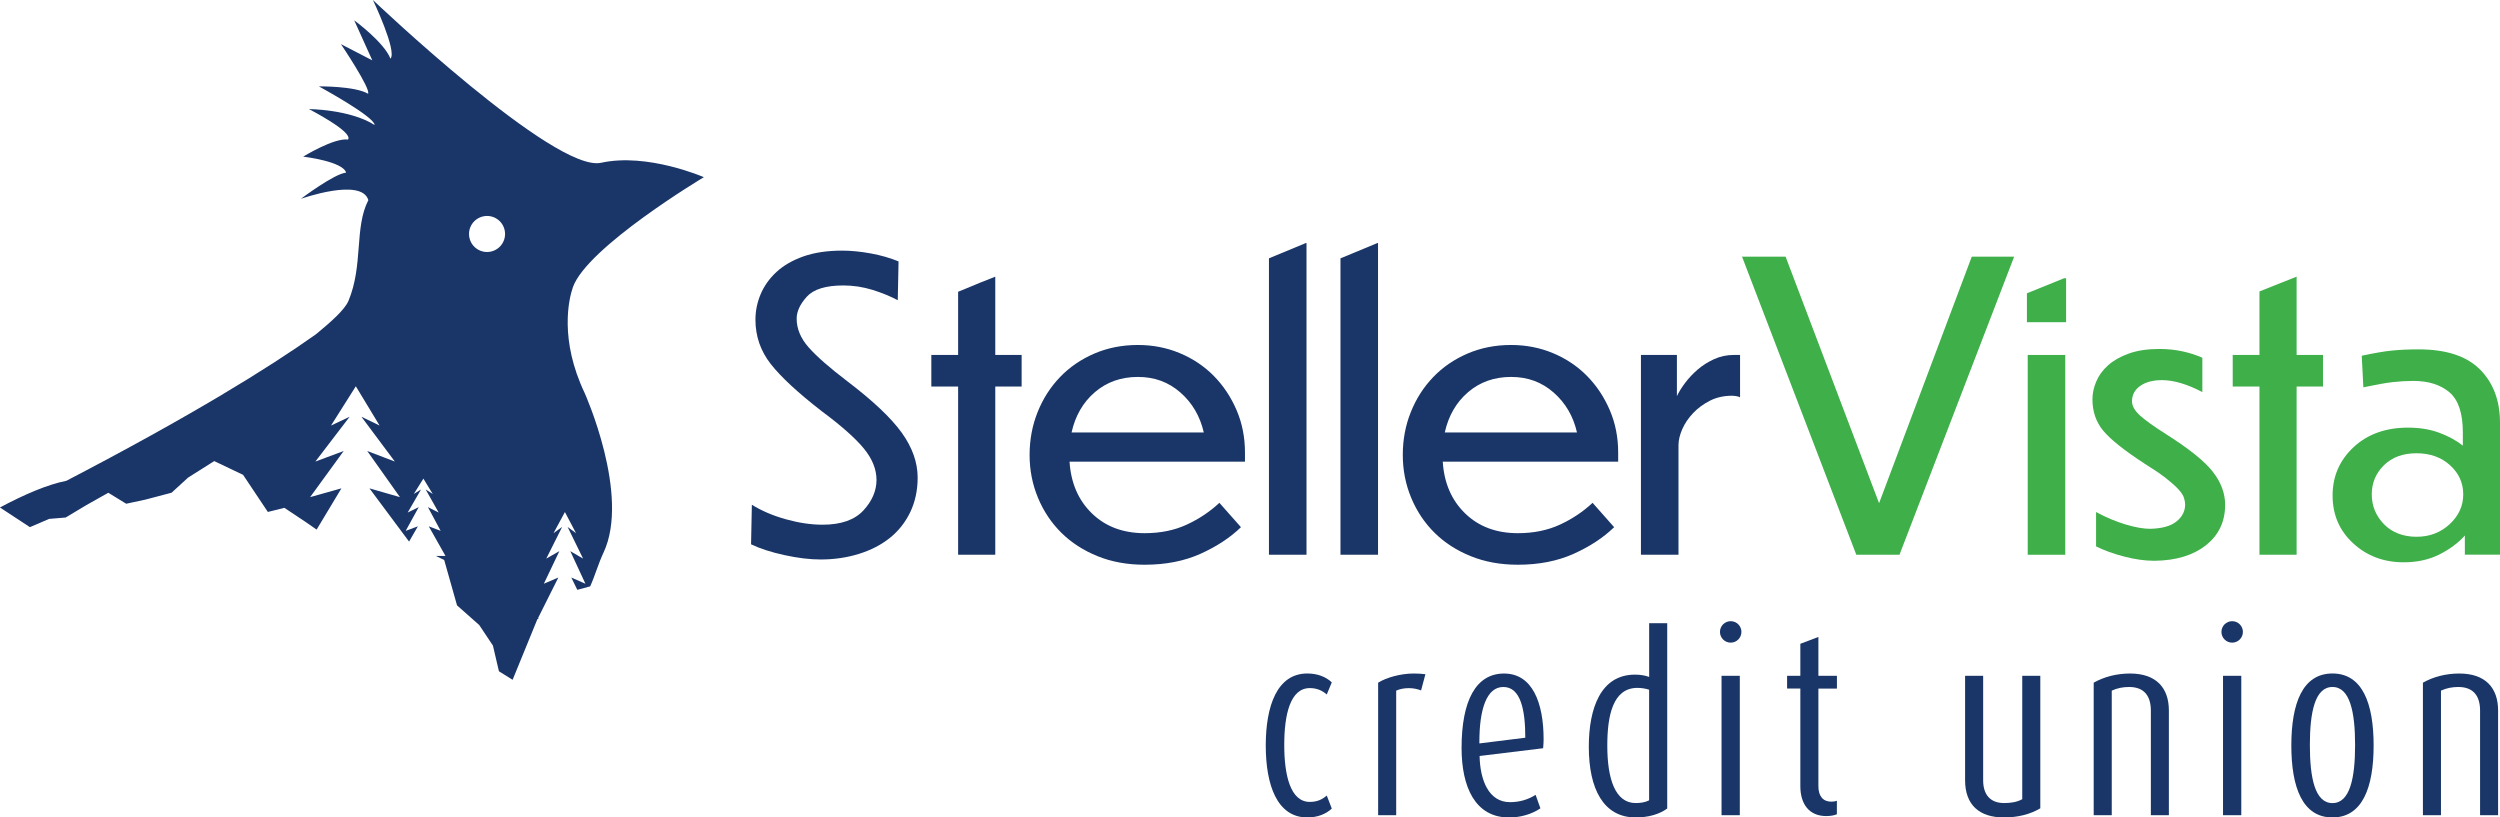
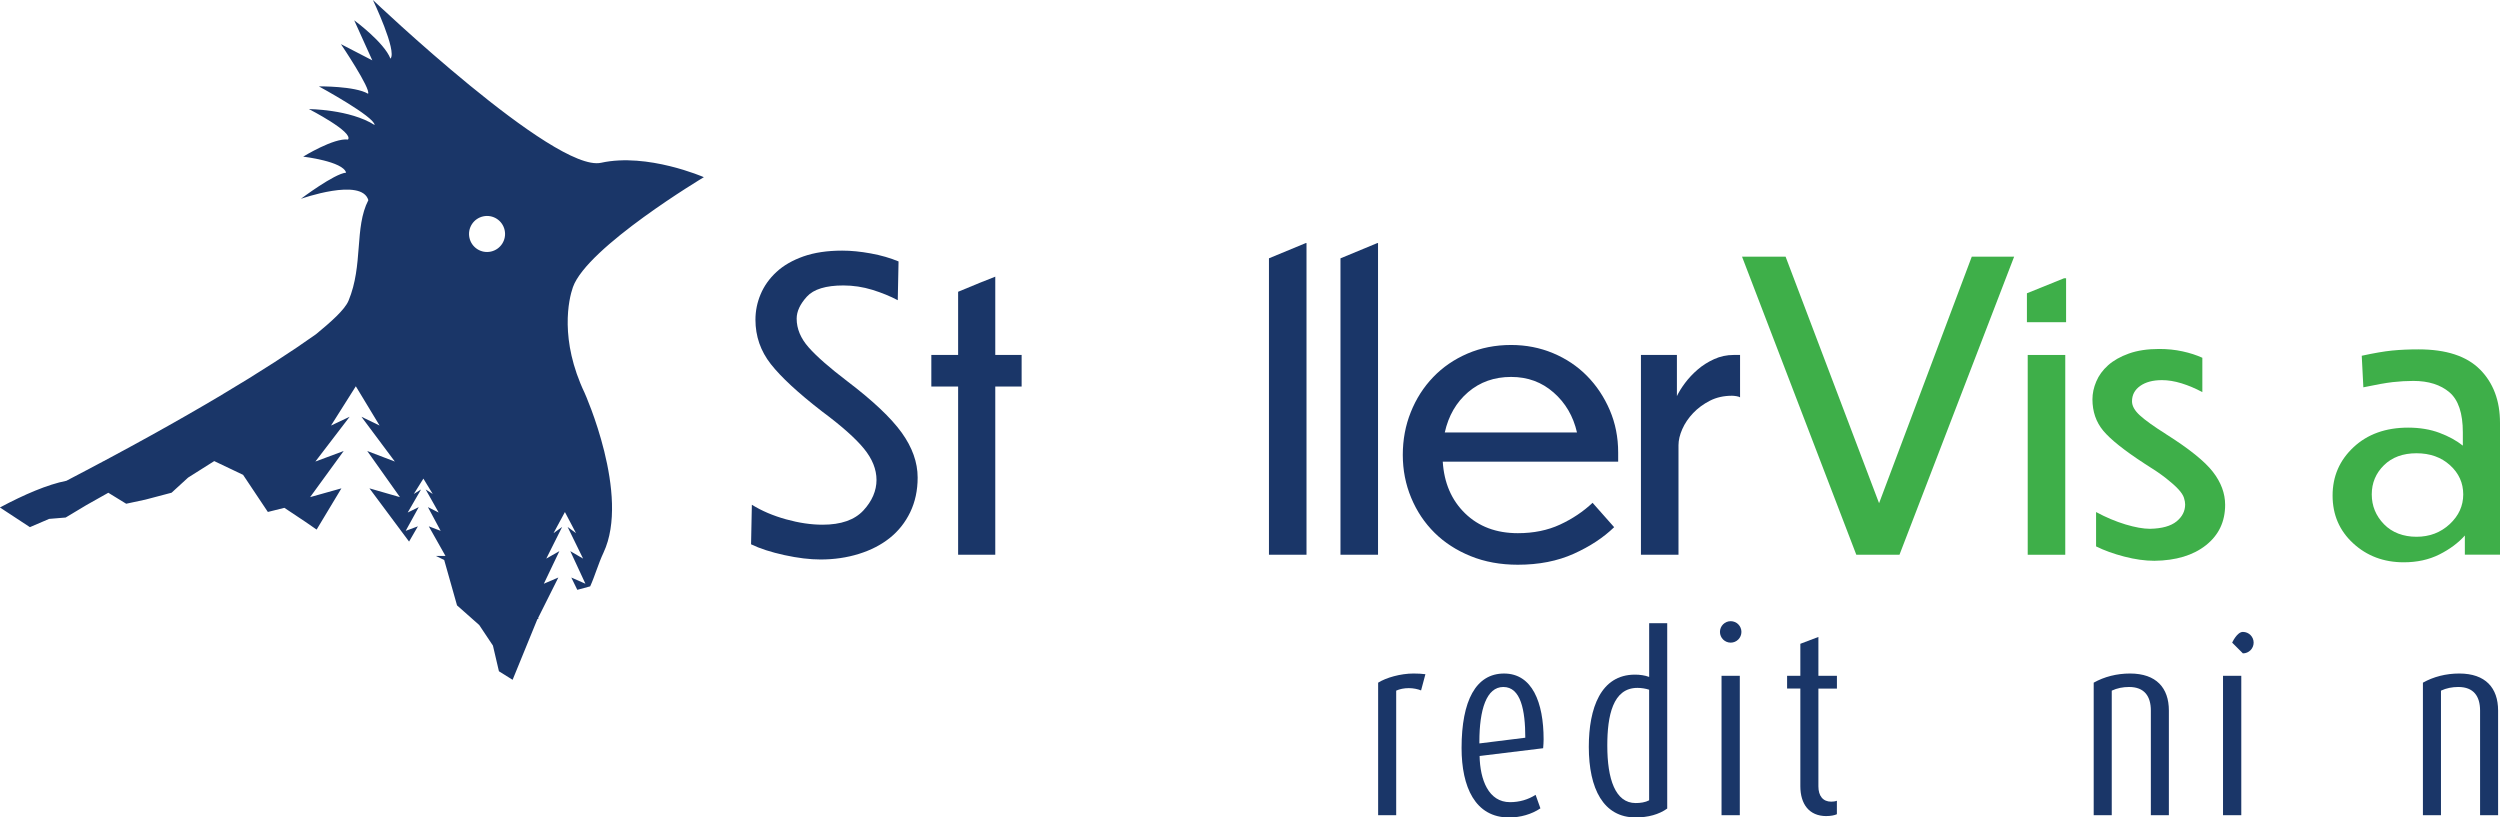
<svg xmlns="http://www.w3.org/2000/svg" id="uuid-88cdcfad-d173-4366-9390-4b728001b58a" viewBox="0 0 696.34 227.69">
  <defs>
    <style>.uuid-dd261300-c2c6-4ac8-80d8-9caf6009cee4{fill:#3eaf49;}.uuid-44d26407-7706-47d8-9b88-72060a1c6374{fill:#1a3668;}</style>
  </defs>
  <g id="uuid-b71201df-6418-491a-8841-213e6df3986e">
-     <path class="uuid-44d26407-7706-47d8-9b88-72060a1c6374" d="M364.14,227.69c-8.46,0-11.58-9.1-11.58-20.05s3.12-20.05,11.58-20.05c2.74,0,5.16.89,6.81,2.48l-1.4,3.37c-1.21-1.08-2.74-1.78-4.71-1.78-5.47,0-7.13,7.38-7.13,15.85s1.72,15.85,7.13,15.85c2.04,0,3.5-.7,4.71-1.78l1.4,3.63c-1.66,1.59-4.07,2.48-6.81,2.48Z" />
    <path class="uuid-44d26407-7706-47d8-9b88-72060a1c6374" d="M395.83,192.31c-.95-.38-2.16-.64-3.44-.64s-2.55.25-3.5.7v34.69h-5.03v-36.91c2.23-1.4,6.24-2.55,9.86-2.55,1.15,0,2.35.06,3.31.19l-1.21,4.52Z" />
    <path class="uuid-44d26407-7706-47d8-9b88-72060a1c6374" d="M429.81,208.41l-17.69,2.16c.13,6.62,2.48,12.86,8.47,12.86,2.61,0,5.03-.7,7.13-2.04l1.34,3.76c-2.42,1.65-5.6,2.55-8.72,2.55-9.48,0-13.24-8.53-13.24-19.35,0-13.24,4.01-20.75,11.84-20.75s11.01,8.02,11.01,18.33c0,.76-.06,1.65-.13,2.48ZM418.74,191.35c-4.71,0-6.68,6.3-6.68,15.27v.45l12.79-1.59c0-7.7-1.27-14.13-6.11-14.13Z" />
    <path class="uuid-44d26407-7706-47d8-9b88-72060a1c6374" d="M455.59,227.69c-8.97,0-13.05-7.96-13.05-19.67,0-10.76,3.31-20.11,12.86-20.11,1.34,0,2.74.19,3.95.64v-14.96h5.03v51.62c-2.29,1.65-5.35,2.48-8.78,2.48ZM459.34,192.11c-.95-.32-2.16-.51-3.25-.51-6.87,0-8.4,7.76-8.4,16.1,0,9.29,2.23,15.98,7.89,15.98,1.34,0,2.67-.19,3.76-.76v-30.8Z" />
    <path class="uuid-44d26407-7706-47d8-9b88-72060a1c6374" d="M482.06,179c-1.65,0-2.99-1.34-2.99-2.99s1.34-2.99,2.99-2.99,2.99,1.34,2.99,2.99-1.34,2.99-2.99,2.99ZM479.51,227.06v-38.82h5.09v38.82h-5.09Z" />
    <path class="uuid-44d26407-7706-47d8-9b88-72060a1c6374" d="M508.72,227.31c-4.84,0-7.26-3.37-7.26-8.34v-27.18h-3.69v-3.56h3.69v-8.91l5.03-1.91v10.82h5.16v3.56h-5.16v27.24c0,2.67,1.27,4.26,3.56,4.26.51,0,1.08-.06,1.59-.25v3.75c-.7.32-1.78.51-2.93.51Z" />
-     <path class="uuid-44d26407-7706-47d8-9b88-72060a1c6374" d="M558.17,227.69c-6.87,0-10.82-3.5-10.82-10.37v-29.09h5.03v29.09c0,3.95,1.91,6.36,5.86,6.36,1.78,0,3.56-.25,5.03-1.08v-34.37h5.03v36.91c-2.74,1.65-6.24,2.55-10.12,2.55Z" />
    <path class="uuid-44d26407-7706-47d8-9b88-72060a1c6374" d="M599.09,227.06v-29.15c0-3.95-1.78-6.56-6.05-6.56-1.72,0-3.37.32-4.84,1.02v34.69h-5.03v-36.91c2.93-1.65,6.43-2.55,10.12-2.55,7.32,0,10.82,4.01,10.82,10.31v29.15h-5.03Z" />
-     <path class="uuid-44d26407-7706-47d8-9b88-72060a1c6374" d="M621.74,179c-1.66,0-2.99-1.34-2.99-2.99s1.34-2.99,2.99-2.99,2.99,1.34,2.99,2.99-1.34,2.99-2.99,2.99ZM619.19,227.06v-38.82h5.09v38.82h-5.09Z" />
-     <path class="uuid-44d26407-7706-47d8-9b88-72060a1c6374" d="M649.68,227.69c-8.34,0-11.46-8.34-11.46-20.05s3.12-20.05,11.46-20.05,11.46,8.34,11.46,20.05-3.12,20.05-11.46,20.05ZM649.68,191.35c-4.9,0-6.3,7.06-6.3,16.17s1.4,16.17,6.3,16.17,6.3-7.07,6.3-16.17-1.4-16.17-6.3-16.17Z" />
+     <path class="uuid-44d26407-7706-47d8-9b88-72060a1c6374" d="M621.74,179s1.34-2.99,2.99-2.99,2.99,1.34,2.99,2.99-1.34,2.99-2.99,2.99ZM619.19,227.06v-38.82h5.09v38.82h-5.09Z" />
    <path class="uuid-44d26407-7706-47d8-9b88-72060a1c6374" d="M690.79,227.06v-29.15c0-3.95-1.78-6.56-6.05-6.56-1.72,0-3.37.32-4.84,1.02v34.69h-5.03v-36.91c2.93-1.65,6.43-2.55,10.12-2.55,7.32,0,10.82,4.01,10.82,10.31v29.15h-5.03Z" />
    <path class="uuid-44d26407-7706-47d8-9b88-72060a1c6374" d="M162.88,109.51s0,0-.01,0c-7.09-14.88-4.47-26.21-3.29-29.53,3.98-11.2,36.47-30.63,36.47-30.63,0,0-15.71-6.86-28.63-4.01C154.5,48.19,103.87,0,103.87,0c0,0,6.8,14.24,4.89,16.34-1.8-4.61-10.1-10.68-10.1-10.68l5.04,11.15-8.74-4.52s8.4,12.47,7.56,13.82c-3.69-2.18-13.7-2.05-13.7-2.05,0,0,15.57,8.47,15.52,10.76-6.85-4.37-18.3-4.44-18.3-4.44,0,0,12.51,6.41,10.89,8.49-3.92-.52-12.48,4.76-12.48,4.76,0,0,11.11,1.3,11.95,4.46-3.26.26-12.59,7.29-12.59,7.29,0,0,16.93-6.02,18.79.37-3.95,7.64-1.37,18.06-5.53,28.03-1.05,2.51-4.96,5.95-9.06,9.32-13.29,9.44-34.93,22.81-69.52,40.82-5.21,1.02-11.72,3.81-18.51,7.43l8.35,5.48,5.36-2.3,4.6-.38,5.75-3.45,6.13-3.45,4.98,3.06,5.36-1.15,7.28-1.92,4.6-4.21,7.28-4.6,8.04,3.83,6.9,10.34,4.6-1.15,5.75,3.83,3.23,2.23,6.91-11.49-8.72,2.45,9.35-12.85-7.89,2.94,9.55-12.48-5.19,2.45,6.91-10.94,6.62,10.94-5.06-2.45,9.31,12.48-7.69-2.94,9.11,12.85-8.5-2.45,11.04,14.83,2.46-4.25-3.4,1.26,3.64-6.61-3.08,1.51,3.72-6.43-2.02,1.26,2.67-4.28,2.6,4.28-1.97-1.26,3.63,6.43-3-1.51,3.55,6.61-3.31-1.26,4.65,8.25h-2.65s2.3,1.14,2.3,1.14l3.57,12.63,6.19,5.48,3.81,5.72,1.67,7.15,3.81,2.38,6.91-16.91.42-.17-.26-.08,5.67-11.33-4.04,1.73,4.33-9.08-3.65,2.08,4.42-8.82-2.4,1.73,3.17-5.88,3.09,5.88-2.34-1.73,4.31,8.82-3.56-2.08,4.21,9.08-3.93-1.73,1.67,3.43,3.59-.97c1.35-2.99,2.24-6.26,3.71-9.39,7.53-16.01-5.23-44.42-5.24-44.44ZM134.58,60.27c2.71-.6,5.38,1.11,5.98,3.82.6,2.71-1.11,5.38-3.82,5.98-2.71.6-5.38-1.11-5.98-3.82-.6-2.71,1.11-5.38,3.82-5.98Z" />
    <path class="uuid-44d26407-7706-47d8-9b88-72060a1c6374" d="M236.04,106.22c-4.97-3.78-8.57-6.94-10.8-9.46-2.23-2.52-3.34-5.19-3.34-8.01,0-2,.95-4.04,2.84-6.12,1.89-2.08,5.29-3.12,10.18-3.12,2.74,0,5.43.41,8.07,1.22,2.63.82,4.99,1.78,7.07,2.89l.22-10.8c-2.3-.96-4.88-1.71-7.74-2.23-2.86-.52-5.51-.78-7.96-.78-4.16,0-7.75.54-10.8,1.61-3.04,1.08-5.55,2.52-7.51,4.34-1.97,1.82-3.43,3.88-4.4,6.18-.97,2.3-1.45,4.67-1.45,7.12,0,4.6,1.43,8.72,4.28,12.35,2.86,3.64,7.58,8.01,14.19,13.13,5.49,4.08,9.4,7.55,11.74,10.41,2.34,2.86,3.51,5.77,3.51,8.74s-1.22,5.88-3.67,8.51c-2.45,2.63-6.23,3.95-11.35,3.95-3.19,0-6.59-.5-10.18-1.5-3.6-1-6.77-2.35-9.52-4.06l-.22,11.02c2.45,1.19,5.55,2.19,9.29,3.01,3.75.82,7.1,1.22,10.07,1.22,3.78,0,7.35-.52,10.68-1.56,3.34-1.04,6.21-2.52,8.62-4.45,2.41-1.93,4.3-4.32,5.68-7.18,1.37-2.86,2.06-6.07,2.06-9.63,0-4.23-1.49-8.4-4.45-12.52-2.97-4.12-8.01-8.88-15.14-14.3Z" />
-     <path class="uuid-44d26407-7706-47d8-9b88-72060a1c6374" d="M338.09,104.71c-2.67-2.71-5.83-4.82-9.46-6.34-3.64-1.52-7.53-2.28-11.69-2.28-4.38,0-8.42.8-12.13,2.39-3.71,1.6-6.9,3.78-9.57,6.57-2.67,2.78-4.75,6.03-6.23,9.74-1.48,3.71-2.23,7.68-2.23,11.91s.78,8.22,2.34,11.96c1.56,3.75,3.73,6.99,6.51,9.74,2.78,2.75,6.14,4.92,10.07,6.51,3.93,1.6,8.31,2.39,13.13,2.39,5.86,0,11.05-1.02,15.58-3.06,4.52-2.04,8.27-4.51,11.24-7.4l-6.01-6.79c-2.6,2.45-5.62,4.47-9.07,6.07-3.45,1.6-7.36,2.39-11.74,2.39-6.01,0-10.91-1.84-14.69-5.51-3.78-3.67-5.86-8.48-6.23-14.41h48.86v-2.56c0-4.23-.78-8.16-2.34-11.8-1.56-3.63-3.67-6.81-6.34-9.52ZM298.47,120.46c1.04-4.67,3.21-8.42,6.51-11.24,3.3-2.82,7.29-4.23,11.96-4.23s8.55,1.45,11.85,4.34c3.3,2.89,5.47,6.6,6.51,11.13h-36.84Z" />
    <path class="uuid-44d26407-7706-47d8-9b88-72060a1c6374" d="M442.04,104.71c-2.67-2.71-5.83-4.82-9.46-6.34-3.64-1.52-7.53-2.28-11.69-2.28-4.38,0-8.42.8-12.13,2.39-3.71,1.6-6.9,3.78-9.57,6.57-2.67,2.78-4.75,6.03-6.23,9.74-1.49,3.71-2.23,7.68-2.23,11.91s.78,8.22,2.34,11.96c1.56,3.75,3.73,6.99,6.51,9.74,2.78,2.75,6.14,4.92,10.07,6.51,3.93,1.6,8.31,2.39,13.13,2.39,5.86,0,11.05-1.02,15.58-3.06,4.52-2.04,8.27-4.51,11.24-7.4l-6.01-6.79c-2.6,2.45-5.62,4.47-9.07,6.07-3.45,1.6-7.37,2.39-11.74,2.39-6.01,0-10.91-1.84-14.69-5.51-3.78-3.67-5.86-8.48-6.23-14.41h48.86v-2.56c0-4.23-.78-8.16-2.34-11.8-1.56-3.63-3.67-6.81-6.34-9.52ZM402.42,120.46c1.04-4.67,3.21-8.42,6.51-11.24,3.3-2.82,7.29-4.23,11.96-4.23s8.55,1.45,11.85,4.34c3.3,2.89,5.47,6.6,6.51,11.13h-36.84Z" />
    <path class="uuid-44d26407-7706-47d8-9b88-72060a1c6374" d="M477.43,100.04c-1.71.78-3.23,1.74-4.56,2.89-1.34,1.15-2.5,2.39-3.51,3.73-1,1.34-1.76,2.56-2.28,3.67v-11.46h-10.02v55.65h10.46v-30.49c0-1.41.35-2.91,1.06-4.51.7-1.59,1.71-3.08,3.01-4.45,1.3-1.37,2.86-2.52,4.67-3.45,1.82-.93,3.88-1.39,6.18-1.39.3,0,.68.04,1.17.11.48.07.83.19,1.06.33v-11.8h-1.78c-1.93,0-3.75.39-5.45,1.17Z" />
    <polygon class="uuid-44d26407-7706-47d8-9b88-72060a1c6374" points="277.22 77.06 272.91 78.77 266.87 81.27 266.87 98.87 259.41 98.87 259.41 107.66 266.87 107.66 266.87 154.52 277.22 154.52 277.22 107.66 284.56 107.66 284.56 98.87 277.22 98.87 277.22 77.06" />
    <polygon class="uuid-44d26407-7706-47d8-9b88-72060a1c6374" points="353.45 71.95 353.45 154.52 363.91 154.52 363.91 67.71 363.69 67.71 353.45 71.95" />
    <polygon class="uuid-44d26407-7706-47d8-9b88-72060a1c6374" points="373.37 71.96 373.37 154.52 383.83 154.52 383.83 67.71 383.62 67.71 373.37 71.96" />
    <polygon class="uuid-dd261300-c2c6-4ac8-80d8-9caf6009cee4" points="523.39 140.16 497.35 71.49 485.22 71.49 517.05 154.52 529.07 154.52 561.01 71.49 549.21 71.49 523.39 140.16" />
    <path class="uuid-dd261300-c2c6-4ac8-80d8-9caf6009cee4" d="M603.3,120.91c-3.41-2.15-5.84-3.9-7.29-5.23s-2.17-2.63-2.17-3.9c0-1.78.76-3.21,2.28-4.29,1.52-1.07,3.54-1.61,6.07-1.61,1.71,0,3.52.3,5.45.89,1.93.6,3.86,1.41,5.79,2.45v-9.57c-1.63-.74-3.47-1.34-5.51-1.78-2.04-.45-4.21-.67-6.51-.67-3.27,0-6.09.43-8.46,1.28-2.38.85-4.3,1.95-5.79,3.28-1.49,1.34-2.58,2.84-3.28,4.51-.71,1.67-1.06,3.32-1.06,4.95,0,3.41,1,6.33,3,8.74,2,2.41,5.79,5.44,11.35,9.07,2.52,1.56,4.54,2.93,6.07,4.12,1.52,1.19,2.69,2.23,3.51,3.12.82.89,1.34,1.69,1.56,2.39.22.71.33,1.32.33,1.84,0,1.86-.8,3.43-2.39,4.73-1.6,1.3-4.06,1.99-7.4,2.06-1.86,0-4.14-.41-6.84-1.22-2.71-.82-5.44-1.97-8.18-3.45v9.57c2.23,1.11,4.84,2.06,7.85,2.84,3,.78,5.8,1.17,8.4,1.17,6.01-.07,10.8-1.52,14.36-4.34,3.56-2.82,5.34-6.57,5.34-11.24,0-3.19-1.13-6.25-3.4-9.18-2.26-2.93-6.62-6.44-13.08-10.52Z" />
-     <polygon class="uuid-dd261300-c2c6-4ac8-80d8-9caf6009cee4" points="639.69 77.06 629.34 81.17 629.34 98.87 621.89 98.87 621.89 107.66 629.34 107.66 629.34 154.52 639.69 154.52 639.69 107.66 647.04 107.66 647.04 98.87 639.69 98.87 639.69 77.06" />
    <path class="uuid-dd261300-c2c6-4ac8-80d8-9caf6009cee4" d="M690.78,102.93c-3.71-3.75-9.42-5.62-17.14-5.62-2.67,0-5.12.11-7.35.33s-5.05.71-8.46,1.45l.45,8.79c3.49-.74,6.21-1.22,8.18-1.45,1.96-.22,3.88-.33,5.73-.33,4.23,0,7.59,1.06,10.07,3.17,2.49,2.12,3.73,5.84,3.73,11.18v3.67c-1.78-1.41-3.95-2.6-6.51-3.56-2.56-.96-5.47-1.45-8.74-1.45-6.23,0-11.3,1.82-15.19,5.45-3.9,3.64-5.84,8.12-5.84,13.47s1.91,9.78,5.73,13.3c3.82,3.52,8.51,5.29,14.08,5.29,3.71,0,7.01-.72,9.91-2.17,2.89-1.45,5.27-3.21,7.12-5.29v5.34h9.79v-36.73c0-6.16-1.86-11.11-5.57-14.86ZM682.32,146c-2.52,2.34-5.6,3.51-9.24,3.51s-6.81-1.17-9.07-3.51c-2.26-2.34-3.39-5.1-3.39-8.29s1.13-5.9,3.39-8.12c2.26-2.23,5.29-3.34,9.07-3.34s6.9,1.11,9.35,3.34,3.67,4.93,3.67,8.12-1.26,5.95-3.78,8.29Z" />
    <rect class="uuid-dd261300-c2c6-4ac8-80d8-9caf6009cee4" x="564.79" y="98.87" width="10.46" height="55.65" />
    <polygon class="uuid-dd261300-c2c6-4ac8-80d8-9caf6009cee4" points="564.57 81.69 564.57 89.74 575.48 89.74 575.48 77.5 574.93 77.5 564.57 81.69" />
  </g>
</svg>